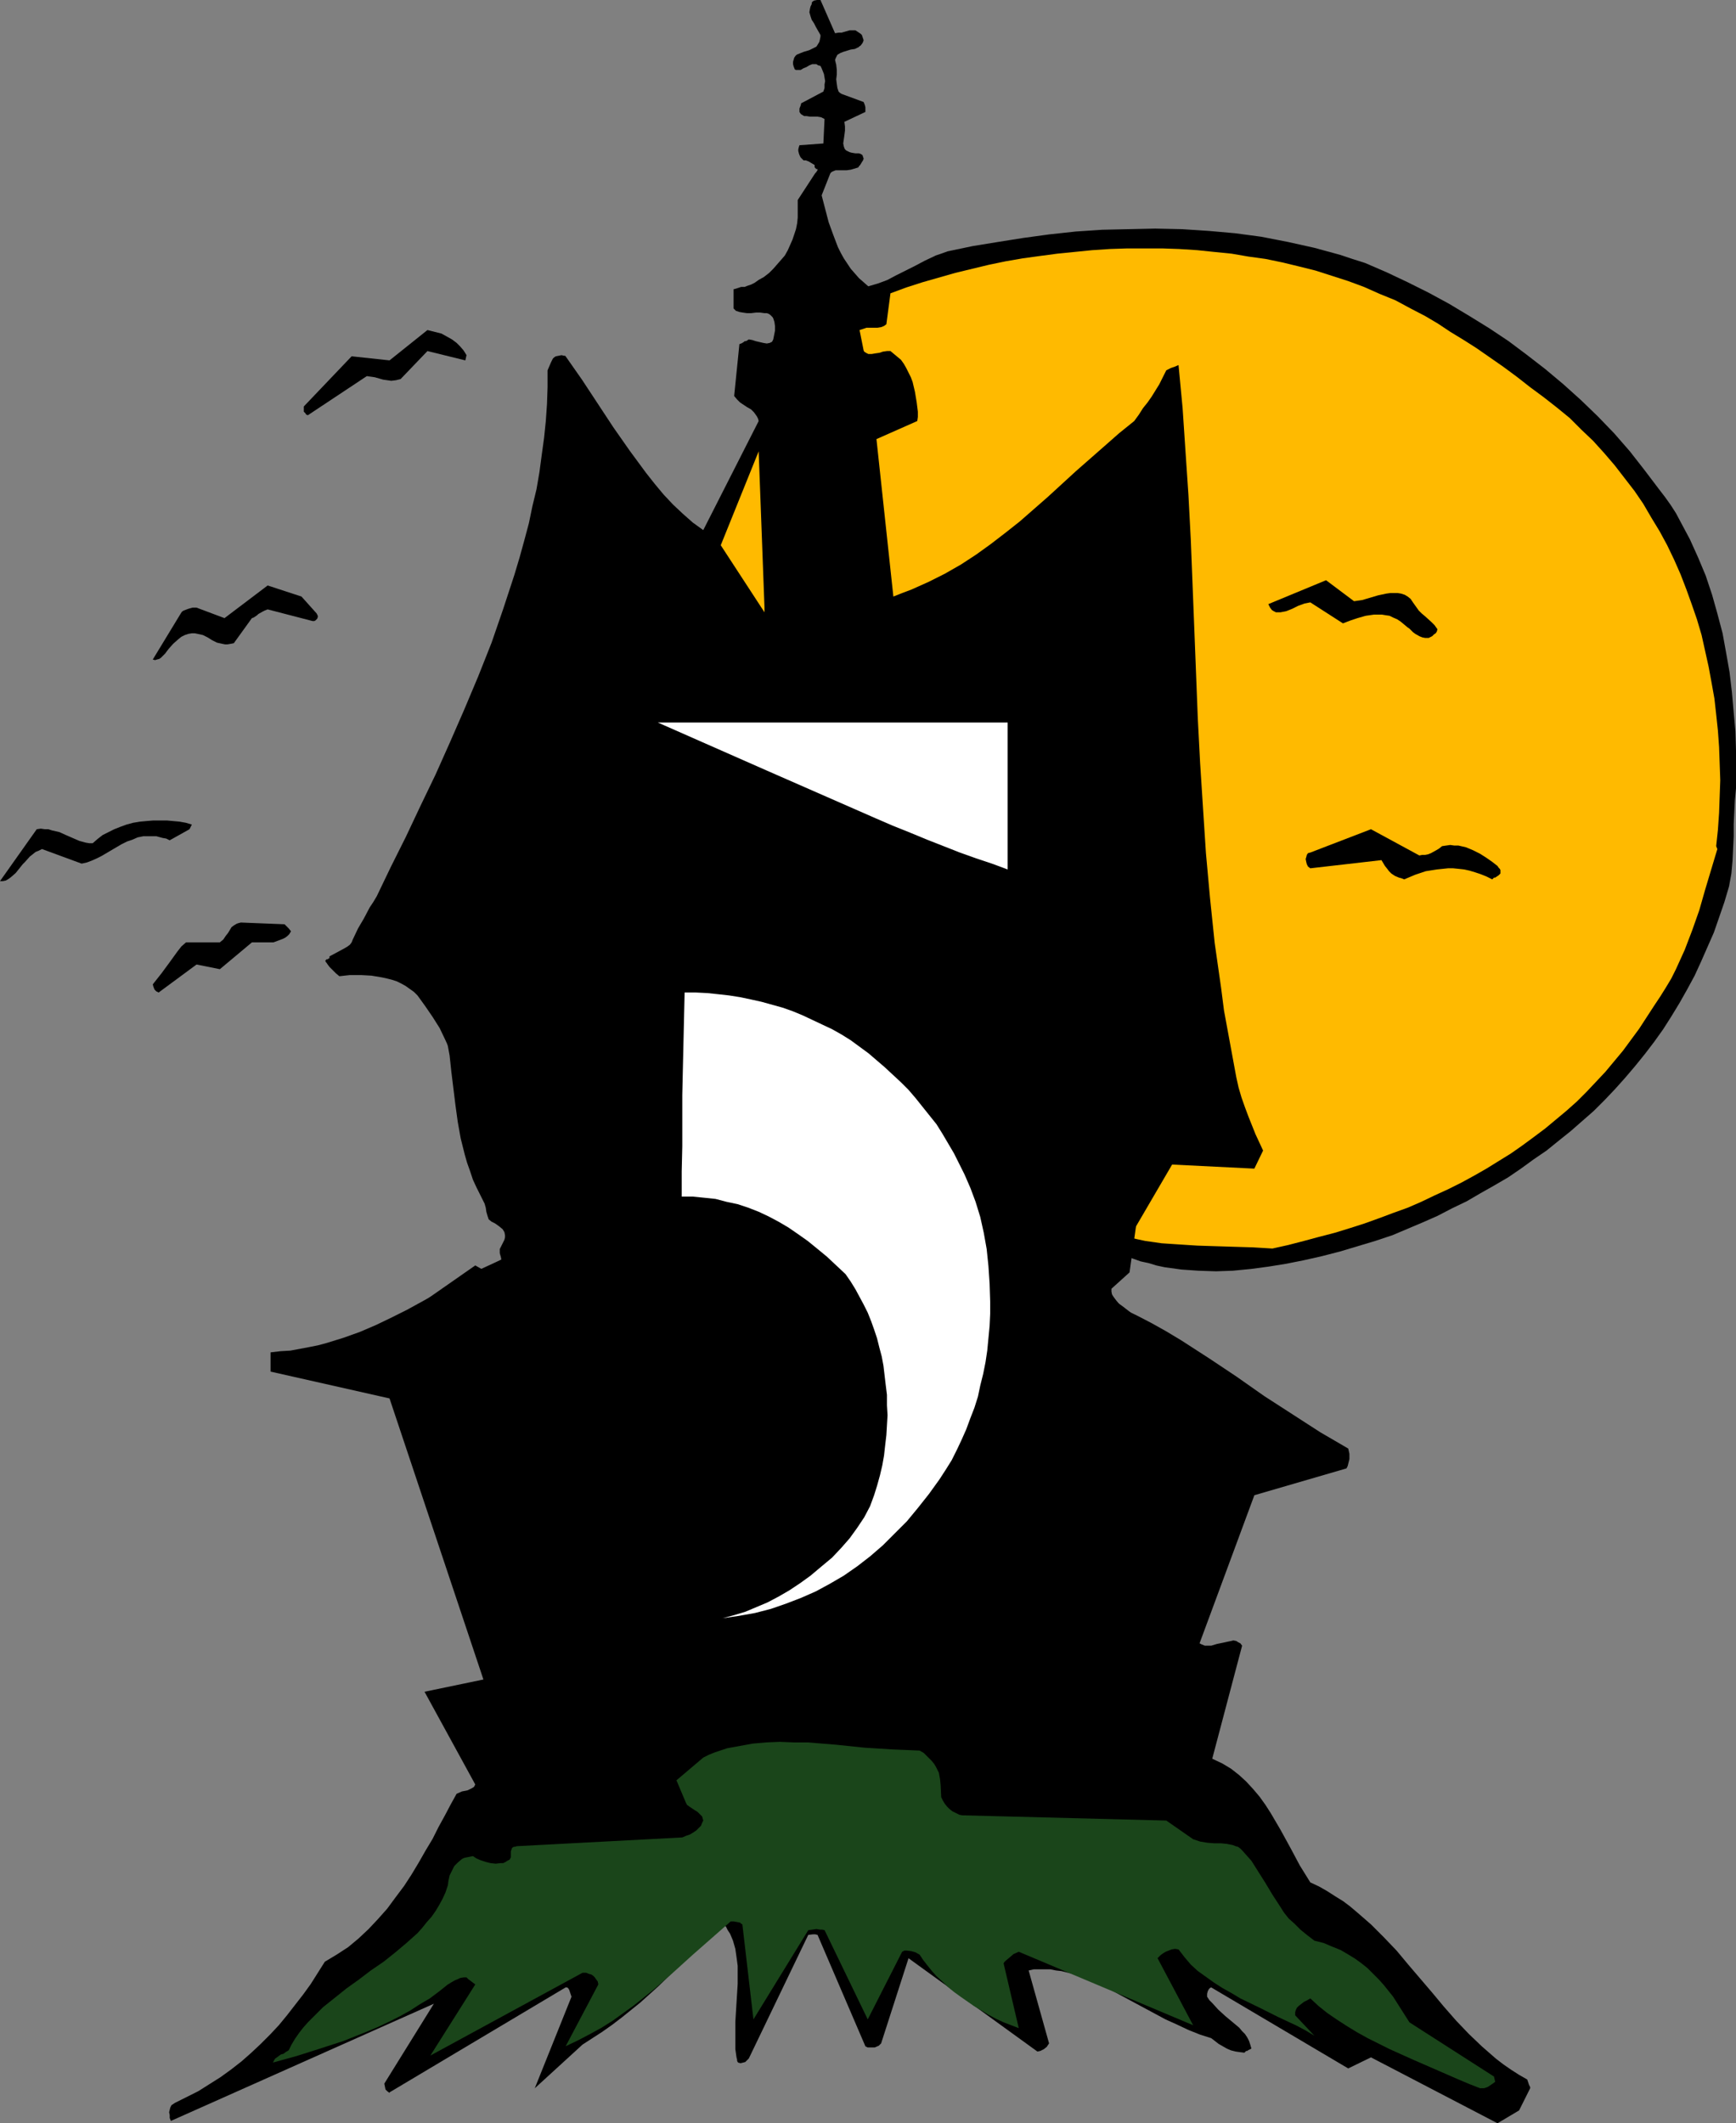
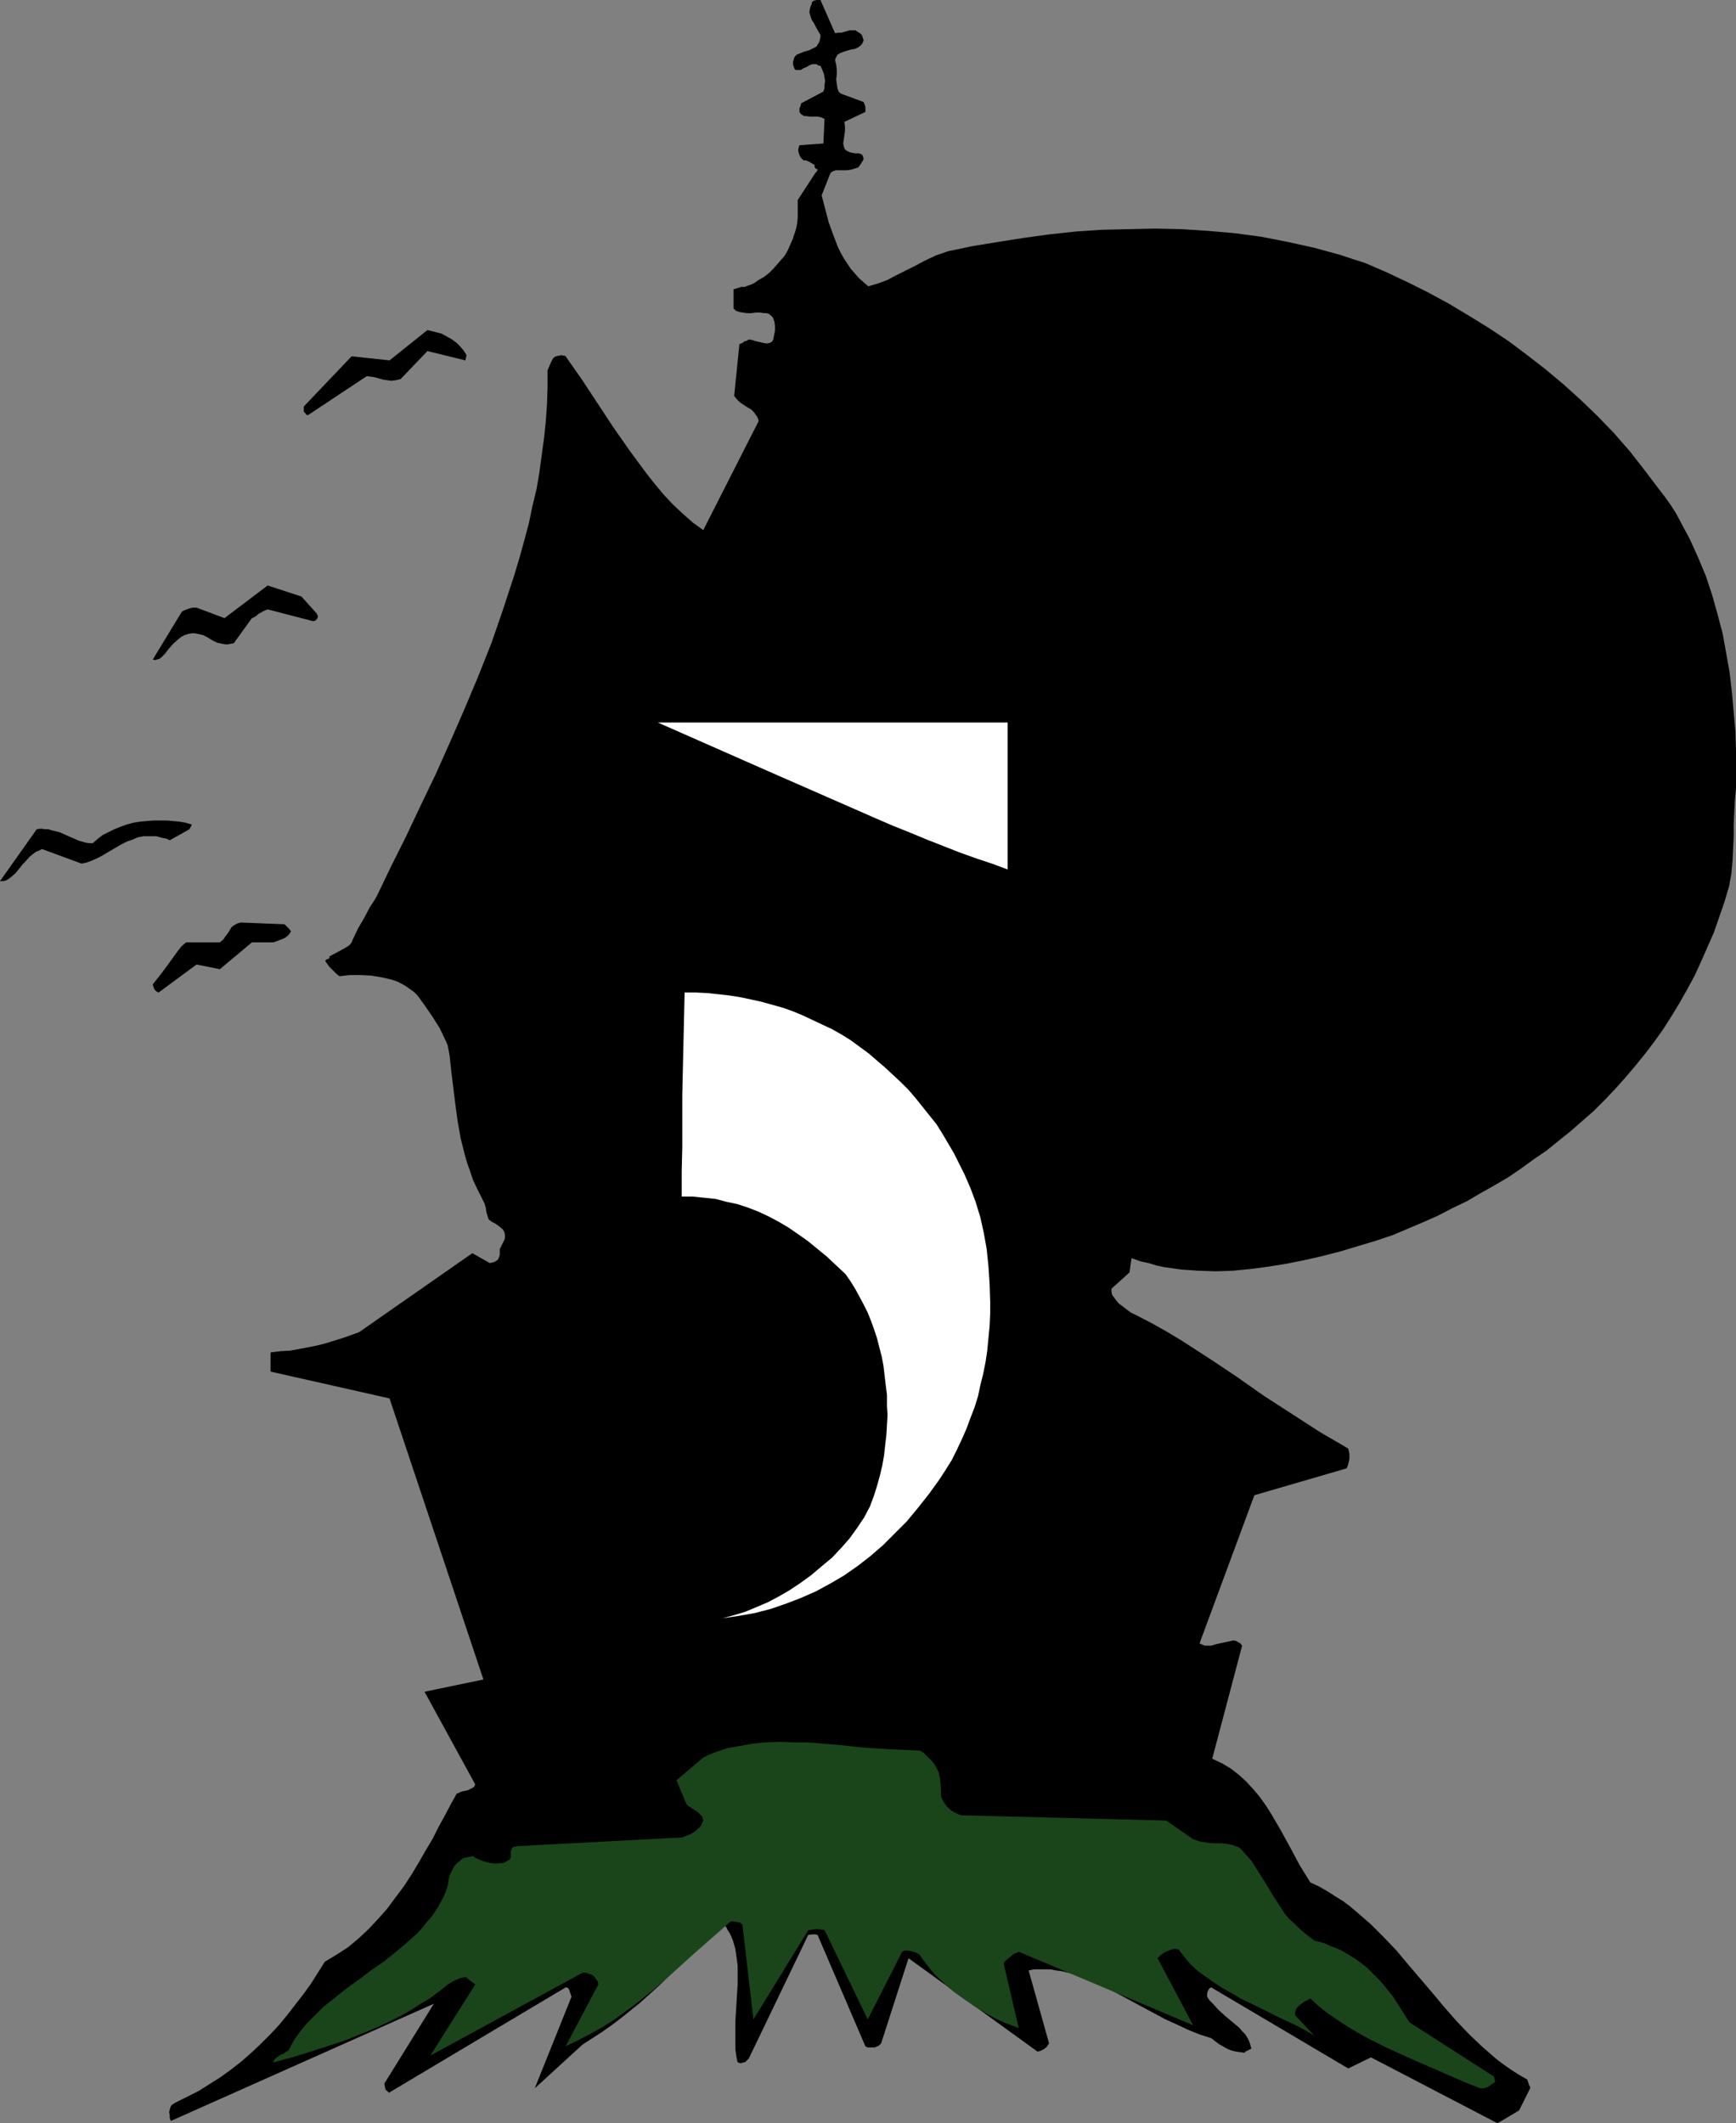
<svg xmlns="http://www.w3.org/2000/svg" xmlns:ns1="http://sodipodi.sourceforge.net/DTD/sodipodi-0.dtd" xmlns:ns2="http://www.inkscape.org/namespaces/inkscape" version="1.0" width="127.292mm" height="155.668mm" id="svg16" ns1:docname="Haunted House 5.wmf">
  <rect width="100%" height="100%" fill="#808080" stroke="none" />
  <ns1:namedview id="namedview16" pagecolor="#ffffff" bordercolor="#000000" borderopacity="0.25" ns2:showpageshadow="2" ns2:pageopacity="0.0" ns2:pagecheckerboard="0" ns2:deskcolor="#d1d1d1" ns2:document-units="mm" />
  <defs id="defs1">
    <pattern id="WMFhbasepattern" patternUnits="userSpaceOnUse" width="6" height="6" x="0" y="0" />
  </defs>
  <path style="fill:#000000;fill-opacity:1;fill-rule:evenodd;stroke:none" d="m 481.103,218.471 v -5.171 -5.333 l -0.162,-5.333 -0.485,-5.332 -0.485,-5.494 -0.646,-5.494 -0.97,-5.494 -0.97,-5.332 -1.454,-5.494 -1.454,-5.171 -1.778,-5.333 -2.101,-5.009 -2.262,-5.009 -1.293,-2.424 -1.293,-2.424 -1.293,-2.424 -1.454,-2.262 -1.616,-2.262 -1.616,-2.101 -4.04,-5.333 -4.04,-5.171 -4.363,-5.009 -4.525,-4.686 -4.687,-4.525 -4.848,-4.363 -5.01,-4.201 -5.01,-3.878 -5.171,-3.878 -5.333,-3.555 -5.495,-3.393 -5.656,-3.393 -5.656,-3.07 -5.818,-2.909 -5.818,-2.747 -5.979,-2.585 -3.555,-1.131 -3.394,-1.131 -3.555,-0.97 -3.555,-0.97 -7.272,-1.616 -7.434,-1.454 -7.272,-0.97 -7.272,-0.646 -7.434,-0.485 -7.434,-0.162 -7.434,0.162 -7.272,0.162 -7.272,0.485 -7.434,0.808 -7.111,0.97 -7.111,1.131 -6.949,1.131 -6.949,1.454 -1.778,0.646 -1.454,0.485 -3.071,1.454 -2.747,1.454 -2.586,1.293 -2.586,1.293 -2.424,1.293 -2.586,0.97 -2.747,0.808 -1.293,-1.131 -1.293,-1.131 -1.131,-1.293 -1.131,-1.293 -0.97,-1.454 -0.97,-1.454 -0.808,-1.454 -0.808,-1.616 -1.293,-3.393 -1.293,-3.555 -0.97,-3.717 -0.97,-3.717 2.424,-6.14 0.323,-0.323 0.323,-0.162 0.808,-0.323 h 0.808 2.262 l 1.131,-0.162 1.131,-0.323 0.97,-0.323 0.162,-0.323 0.323,-0.323 0.485,-0.808 0.323,-0.485 0.162,-0.485 -0.162,-0.485 -0.162,-0.485 -0.485,-0.323 -0.485,-0.162 h -0.97 l -0.97,-0.162 -0.646,-0.162 -0.646,-0.323 -0.323,-0.162 -0.323,-0.323 -0.162,-0.323 -0.162,-0.485 -0.162,-0.808 0.162,-1.131 0.162,-1.131 0.162,-1.293 v -1.131 l -0.162,-1.293 5.818,-2.747 v -0.485 -0.808 l -0.162,-0.646 -0.323,-0.808 -6.141,-2.262 -0.485,-0.323 -0.323,-0.323 -0.162,-0.485 -0.162,-0.485 -0.162,-1.131 -0.162,-1.293 0.162,-1.293 v -1.293 l -0.162,-1.454 -0.323,-1.293 0.162,-0.485 0.162,-0.323 0.323,-0.646 0.808,-0.485 0.808,-0.323 2.101,-0.646 1.131,-0.162 0.97,-0.485 h 0.162 V 12.927 l 0.485,-0.323 0.485,-0.646 0.162,-0.323 0.162,-0.485 -0.162,-0.485 -0.162,-0.485 -0.162,-0.485 -0.323,-0.323 -0.485,-0.323 -0.485,-0.323 -0.485,-0.323 h -0.646 -0.97 l -1.131,0.323 -1.131,0.323 h -0.808 L 231.421,9.211 227.38,0 h -0.97 l -0.808,0.162 -0.485,0.323 -0.162,0.323 V 1.131 l -0.323,0.646 -0.162,0.646 -0.162,0.97 0.323,1.131 0.323,0.97 0.646,0.97 0.485,0.97 0.646,1.131 0.646,1.131 v 0.485 l -0.162,0.808 -0.162,0.646 -0.485,0.808 -0.323,0.485 -0.646,0.323 -0.646,0.323 -0.646,0.323 -1.616,0.485 -1.616,0.646 -0.323,0.162 -0.323,0.323 -0.323,0.485 -0.323,1.131 v 0.646 l 0.162,0.646 0.323,0.808 0.323,0.162 h 0.485 0.808 l 0.808,-0.485 0.808,-0.323 0.808,-0.485 0.808,-0.323 h 0.485 0.646 l 0.485,0.323 0.646,0.162 0.323,0.646 0.323,0.808 0.323,0.808 0.162,0.97 0.162,0.97 -0.162,0.97 v 0.97 l -0.323,0.97 -5.495,2.909 -0.323,0.162 -0.323,0.162 -0.162,0.646 -0.323,0.808 v 0.97 l 0.323,0.485 0.162,0.162 0.808,0.485 h 0.646 l 0.97,0.162 h 2.101 l 0.97,0.162 0.97,0.485 -0.323,6.787 -6.626,0.485 -0.162,0.485 -0.162,0.646 V 41.852 l 0.162,0.646 0.162,0.485 0.323,0.646 0.323,0.323 0.485,0.485 h 0.646 l 0.808,0.323 0.808,0.485 0.808,0.485 v 0.323 0.323 l 0.323,0.323 0.162,0.162 h 0.323 v 0 0.162 0.162 l -0.162,0.162 -0.162,0.323 -0.323,0.323 -4.848,7.433 v 1.778 1.454 1.616 l -0.162,1.616 -0.323,1.616 -0.485,1.454 -0.485,1.454 -0.646,1.454 -0.646,1.454 -0.808,1.454 -0.97,1.131 -1.131,1.293 -1.131,1.293 -1.131,1.131 -1.454,1.131 -1.454,0.808 -1.131,0.808 -0.97,0.485 -0.97,0.323 -0.808,0.323 h -0.97 l -1.454,0.485 -0.646,0.162 v 5.333 l 0.323,0.323 0.323,0.323 0.97,0.323 0.97,0.162 1.131,0.162 h 1.131 l 1.293,-0.162 h 1.293 l 1.131,0.162 h 0.646 l 0.485,0.162 0.485,0.323 0.323,0.323 0.323,0.323 0.162,0.323 0.323,0.97 0.162,1.131 v 1.293 l -0.485,2.424 -0.162,0.323 -0.162,0.323 -0.323,0.162 -0.323,0.162 -0.808,0.162 -0.97,-0.162 -2.101,-0.485 -0.97,-0.323 -0.97,-0.162 -0.485,0.323 -0.323,0.162 h -0.162 -0.162 l -0.162,0.162 -0.485,0.323 -0.323,0.162 -0.485,0.162 -1.454,14.382 0.808,0.97 0.808,0.808 1.939,1.293 1.131,0.646 0.808,0.808 0.808,1.131 0.323,0.646 0.162,0.646 -15.353,30.218 -2.909,-2.101 -2.747,-2.424 -2.747,-2.585 -2.586,-2.747 -2.424,-2.909 -2.424,-3.07 -2.262,-3.07 -2.262,-3.07 -4.525,-6.464 -4.363,-6.625 -4.363,-6.625 -4.525,-6.464 -0.162,-0.162 h -0.323 l -0.646,-0.162 -0.808,0.162 -0.808,0.162 -0.485,0.323 -0.323,0.323 -0.485,0.97 -0.485,1.131 -0.485,1.131 v 4.686 l -0.162,4.686 -0.323,4.686 -0.485,4.686 -0.646,4.686 -0.646,4.848 -0.808,4.686 -1.131,4.686 -0.97,4.686 -1.293,4.848 -1.293,4.686 -1.454,4.848 -3.071,9.372 -3.232,9.372 -3.717,9.372 -3.879,9.211 -3.879,8.888 -4.04,9.049 -4.202,8.726 -4.04,8.564 -4.202,8.403 -3.879,8.08 -0.97,1.616 -0.97,1.454 -1.616,3.07 -1.616,2.747 -1.454,3.07 -0.323,0.808 -0.485,0.646 -0.646,0.485 -0.808,0.485 -2.101,1.131 -2.101,1.131 v 0.485 l -0.323,0.162 -0.162,0.162 h -0.323 l -0.162,0.162 -0.162,0.162 v 0.162 l 0.162,0.323 0.162,0.162 0.323,0.485 0.485,0.646 0.808,0.808 0.97,0.97 0.97,0.808 2.909,-0.323 h 3.071 l 2.909,0.162 2.909,0.485 1.454,0.323 1.293,0.323 1.454,0.485 1.293,0.646 1.131,0.646 1.131,0.808 1.131,0.808 0.97,0.97 2.101,2.909 2.101,3.07 1.939,3.07 1.616,3.393 1.616,3.555 1.778,3.393 2.909,7.11 2.909,7.272 2.909,7.11 1.616,3.393 1.616,3.393 1.616,3.232 1.939,3.07 0.646,1.939 0.646,1.616 0.646,1.454 0.808,1.293 1.293,2.585 0.646,1.293 0.485,1.454 v 1.293 l -0.323,1.131 -0.323,1.131 -0.323,0.485 -0.323,0.485 -4.363,1.616 -4.363,2.101 -4.202,1.939 -4.04,2.262 -4.202,2.262 -4.04,2.262 -8.242,4.525 -4.202,2.101 -4.363,2.101 -4.525,1.939 -4.525,1.616 -4.687,1.454 -2.424,0.646 -2.424,0.485 -2.586,0.485 -2.586,0.485 -2.747,0.162 -2.747,0.323 v 5.333 l 32.968,7.433 26.019,77.887 -16.322,3.393 14.06,25.693 -0.323,0.646 -0.485,0.323 -0.646,0.323 -0.646,0.323 -1.616,0.323 -1.454,0.646 -1.616,2.909 -1.616,3.07 -1.778,3.232 -1.616,3.232 -1.939,3.232 -1.939,3.393 -1.939,3.232 -2.101,3.232 -2.424,3.232 -2.262,3.07 -2.586,2.909 -2.586,2.747 -2.747,2.585 -2.909,2.424 -3.232,2.101 -1.616,0.97 -1.616,0.97 -1.939,3.07 -1.939,3.07 -2.101,2.909 -2.262,2.909 -2.262,2.909 -2.262,2.747 -2.424,2.585 -2.586,2.585 -2.586,2.424 -2.747,2.424 -2.909,2.262 -2.909,2.101 -3.071,1.939 -3.071,1.939 -3.232,1.616 -3.232,1.616 -0.485,0.323 -0.485,0.323 -0.323,0.646 -0.162,0.646 -0.162,0.646 0.162,0.808 v 0.808 l 0.323,0.808 72.885,-32.48 -13.737,22.138 0.162,0.808 0.162,0.808 0.485,0.485 0.646,0.485 v -0.162 l 48.805,-29.086 h 0.323 l 0.323,0.162 0.323,0.485 0.323,0.97 0.323,0.97 -10.181,25.37 13.252,-12.119 2.747,-1.778 2.747,-1.778 2.747,-1.939 2.747,-2.101 5.01,-4.04 4.848,-4.363 4.687,-4.525 4.525,-4.686 4.202,-4.525 4.04,-4.686 0.646,0.97 0.808,0.808 0.485,0.97 0.646,0.97 0.808,1.939 0.646,2.262 0.323,2.262 0.323,2.424 v 2.585 2.424 l -0.646,10.503 v 2.585 2.585 2.424 l 0.323,2.262 0.162,0.646 v 0.323 l 0.162,0.323 0.162,0.162 0.646,0.162 0.646,-0.162 0.646,-0.162 0.485,-0.485 0.485,-0.485 0.162,-0.323 16.322,-33.934 1.293,-0.162 h 0.646 l 0.646,0.162 13.252,30.864 0.646,0.323 h 0.646 0.646 0.646 l 1.131,-0.485 0.323,-0.323 0.323,-0.323 7.596,-23.592 35.715,25.855 0.808,-0.162 0.97,-0.485 0.808,-0.646 0.646,-0.97 -5.656,-20.199 1.454,-0.323 h 1.454 1.616 1.454 l 1.616,0.323 1.454,0.162 3.232,0.808 3.071,1.131 3.232,1.293 3.232,1.454 3.232,1.778 12.929,6.948 3.232,1.454 3.071,1.454 3.232,1.293 3.071,0.97 2.101,1.616 1.131,0.646 1.131,0.646 1.131,0.485 1.293,0.323 1.131,0.162 1.293,0.162 0.323,-0.323 0.162,-0.162 h 0.323 v 0 l 0.162,-0.162 0.323,-0.162 0.646,-0.323 -0.323,-1.131 -0.323,-0.97 -0.485,-0.97 -0.646,-0.97 -0.808,-0.808 -0.808,-0.97 -1.939,-1.616 -1.939,-1.616 -1.939,-1.778 -1.616,-1.778 -0.808,-0.808 -0.646,-0.97 v -0.808 l 0.162,-0.646 0.323,-0.646 0.323,-0.323 0.323,-0.162 37.978,22.461 6.303,-3.07 35.069,18.26 5.979,-3.555 3.071,-6.14 v -0.162 -0.162 l -0.323,-0.646 -0.485,-1.454 -2.263,-1.293 -2.262,-1.454 -2.101,-1.454 -2.101,-1.616 -3.879,-3.393 -3.555,-3.393 -3.555,-3.717 -3.394,-3.878 -3.232,-3.878 -6.626,-7.756 -3.232,-3.878 -3.555,-3.717 -3.555,-3.555 -3.717,-3.232 -2.101,-1.778 -1.939,-1.454 -2.101,-1.293 -2.262,-1.454 -2.262,-1.293 -2.424,-1.131 -2.909,-4.686 -2.586,-4.848 -2.747,-5.009 -2.747,-4.686 -1.454,-2.262 -1.616,-2.262 -1.778,-2.101 -1.939,-2.101 -1.939,-1.778 -2.262,-1.778 -2.424,-1.454 -2.747,-1.293 v -0.162 l 8.242,-31.187 -0.485,-0.646 -0.646,-0.323 -0.485,-0.323 -0.808,-0.162 -0.646,0.162 -0.808,0.162 -1.454,0.323 -0.808,0.162 -0.808,0.162 -1.616,0.485 h -1.778 l -0.808,-0.323 -0.646,-0.323 15.191,-41.044 25.534,-7.433 0.323,-0.646 0.162,-0.646 0.323,-1.293 v -1.454 l -0.323,-1.454 -3.879,-2.262 -3.879,-2.262 -7.757,-5.009 -7.757,-5.009 -7.596,-5.333 -7.757,-5.171 -7.757,-5.009 -4.04,-2.424 -4.04,-2.262 -4.04,-2.101 -4.04,-1.939 -0.97,-1.293 -0.808,-0.97 -1.293,-1.778 -1.454,-1.939 -0.323,-0.485 -0.485,-0.485 -0.808,-1.131 4.687,-7.433 2.101,0.808 2.101,0.808 2.262,0.808 2.262,0.485 2.101,0.646 2.262,0.485 4.687,0.646 4.687,0.323 4.848,0.162 4.687,-0.162 5.01,-0.485 4.848,-0.646 5.01,-0.808 4.848,-0.97 5.01,-1.131 5.01,-1.293 4.848,-1.454 4.848,-1.454 4.848,-1.616 4.202,-1.778 4.202,-1.778 4.04,-1.778 4.04,-2.101 4.04,-1.939 3.879,-2.262 3.717,-2.101 3.879,-2.262 3.555,-2.424 3.555,-2.585 3.555,-2.424 3.394,-2.747 3.232,-2.585 6.464,-5.656 3.071,-3.07 2.909,-3.07 2.747,-3.07 2.747,-3.232 2.747,-3.393 2.586,-3.393 2.424,-3.393 2.262,-3.555 2.262,-3.717 2.101,-3.717 2.101,-3.878 1.778,-3.878 1.778,-4.04 1.778,-4.04 1.454,-4.201 1.454,-4.201 1.293,-4.363 0.646,-3.555 0.323,-3.555 0.162,-3.393 0.162,-3.393 v -3.393 l 0.162,-3.393 0.162,-3.232 z" id="path1" />
-   <path style="fill:#ffba00;fill-opacity:1;fill-rule:evenodd;stroke:none" d="m 475.608,234.469 0.485,-4.525 0.323,-4.686 0.162,-4.525 0.162,-4.525 -0.162,-4.686 -0.162,-4.525 -0.323,-4.525 -0.485,-4.525 -0.485,-4.363 -0.808,-4.525 -0.808,-4.363 -0.97,-4.363 -0.97,-4.363 -1.293,-4.363 -1.454,-4.201 -1.454,-4.04 -1.616,-4.201 -1.778,-4.04 -1.939,-4.04 -2.101,-3.878 -2.262,-3.717 -2.262,-3.878 -2.424,-3.555 -2.747,-3.555 -2.747,-3.555 -2.909,-3.393 -3.071,-3.393 -3.232,-3.07 -3.232,-3.232 -3.555,-2.909 -3.717,-2.909 -3.717,-2.747 -3.717,-2.909 -3.717,-2.747 -3.717,-2.585 -3.717,-2.585 -3.555,-2.262 -3.717,-2.262 -3.394,-2.262 -3.555,-2.101 -4.04,-2.101 -4.202,-2.262 -4.363,-1.778 -4.363,-1.939 -4.363,-1.616 -4.525,-1.454 -4.525,-1.454 -4.525,-1.131 -4.687,-1.131 -4.687,-0.97 -4.687,-0.646 -4.687,-0.808 -4.848,-0.485 -4.687,-0.485 -5.01,-0.323 -4.687,-0.162 h -4.848 -4.848 l -4.848,0.162 -4.848,0.323 -4.848,0.485 -4.848,0.485 -4.848,0.646 -4.687,0.646 -4.687,0.808 -4.687,0.97 -4.687,1.131 -4.687,1.131 -4.525,1.293 -4.525,1.293 -4.525,1.454 -4.363,1.616 -1.131,8.564 -0.646,0.485 -0.808,0.323 -0.97,0.162 h -0.97 -2.101 l -0.97,0.323 -0.97,0.323 v 0 l 1.131,5.656 0.162,0.323 0.485,0.323 0.646,0.323 h 0.97 l 0.97,-0.162 1.131,-0.162 0.97,-0.323 1.131,-0.162 h 0.97 l 0.97,0.808 0.97,0.808 0.97,0.808 0.808,1.131 0.646,1.131 0.646,1.293 0.646,1.293 0.485,1.293 0.646,2.747 0.485,2.909 0.323,2.585 v 1.454 l -0.162,1.131 -11.312,5.009 4.687,43.63 2.424,-0.97 2.586,-0.97 4.687,-2.101 4.525,-2.262 4.525,-2.585 4.202,-2.747 4.04,-2.909 4.202,-3.232 3.879,-3.07 3.879,-3.393 3.879,-3.393 7.757,-7.11 7.919,-6.948 4.04,-3.555 4.202,-3.393 1.293,-1.778 1.131,-1.778 1.293,-1.616 1.131,-1.616 2.101,-3.393 0.97,-1.939 0.97,-1.939 1.293,-0.646 0.97,-0.323 1.131,-0.485 1.131,11.958 0.808,12.119 0.808,11.958 0.646,12.281 0.97,24.562 0.485,12.443 0.485,12.443 0.646,12.443 0.808,12.604 0.808,12.443 1.131,12.443 1.293,12.443 1.778,12.443 0.808,6.302 1.131,6.14 1.131,6.14 1.131,6.14 0.646,2.909 0.808,2.747 0.97,2.747 0.97,2.585 0.97,2.424 0.97,2.424 2.101,4.525 -2.424,5.009 -22.787,-1.131 -11.797,20.199 2.101,0.485 2.262,0.485 2.262,0.323 2.262,0.323 4.848,0.323 5.01,0.323 5.01,0.162 5.171,0.162 5.333,0.162 5.333,0.323 4.363,-0.97 4.363,-1.131 4.202,-1.131 4.363,-1.131 4.202,-1.293 4.04,-1.293 4.04,-1.454 3.879,-1.454 4.04,-1.454 3.717,-1.616 3.717,-1.778 3.879,-1.778 3.555,-1.778 3.555,-1.939 3.394,-1.939 3.394,-2.101 3.394,-2.101 3.232,-2.262 3.071,-2.262 3.232,-2.424 2.909,-2.424 2.909,-2.424 2.909,-2.585 2.747,-2.747 2.586,-2.747 2.586,-2.747 2.424,-2.909 2.424,-2.909 2.262,-3.07 2.262,-3.07 2.101,-3.232 2.101,-3.232 1.616,-2.424 1.616,-2.585 1.454,-2.424 1.293,-2.585 2.424,-5.333 2.101,-5.494 1.939,-5.494 1.616,-5.656 3.394,-11.311 z" id="path2" />
  <path style="fill:#000000;fill-opacity:1;fill-rule:evenodd;stroke:none" d="m 415.005,239.963 -1.454,-1.131 -1.616,-1.131 -1.778,-1.131 -1.939,-0.97 -1.939,-0.808 -2.101,-0.485 h -1.131 l -1.131,-0.162 -1.131,0.162 -1.131,0.162 -0.808,0.646 -0.808,0.485 -1.454,0.808 -0.808,0.323 -0.808,0.162 h -0.808 l -0.808,0.162 -13.413,-7.272 -16.807,6.464 -0.646,0.162 -0.323,0.485 -0.162,0.646 -0.162,0.485 0.162,0.808 0.162,0.646 0.323,0.646 0.646,0.485 19.716,-2.262 0.485,0.808 0.485,0.808 0.646,0.808 0.485,0.646 0.646,0.646 0.97,0.646 1.131,0.485 0.646,0.162 0.808,0.323 3.071,-1.293 2.909,-0.97 3.071,-0.485 3.071,-0.323 h 1.454 l 1.616,0.162 1.454,0.162 1.454,0.323 1.616,0.485 1.454,0.485 1.616,0.646 1.616,0.808 0.323,-0.323 0.162,-0.162 h 0.323 l 0.97,-0.646 0.485,-0.485 v -0.646 -0.323 l -0.162,-0.323 -0.323,-0.323 z" id="path3" />
  <path style="fill:#1a451a;fill-opacity:1;fill-rule:evenodd;stroke:none" d="m 414.036,575.426 -23.433,-15.028 -2.262,-3.555 -2.262,-3.555 -1.293,-1.616 -1.293,-1.616 -1.454,-1.616 -1.454,-1.454 -1.616,-1.616 -1.616,-1.293 -1.778,-1.293 -2.101,-1.293 -1.939,-1.131 -2.424,-0.97 -2.262,-0.97 -2.586,-0.646 -2.101,-1.616 -1.778,-1.454 -1.616,-1.616 -1.616,-1.454 -1.293,-1.616 -1.131,-1.778 -2.101,-3.232 -1.939,-3.232 -1.939,-3.07 -1.939,-3.07 -1.293,-1.454 -1.293,-1.454 -0.485,-0.485 -0.646,-0.485 -0.646,-0.162 -0.808,-0.323 -1.616,-0.323 -1.616,-0.162 h -0.97 -0.97 l -1.939,-0.162 -1.939,-0.323 -1.939,-0.646 -7.434,-5.171 -56.562,-1.454 -0.808,-0.162 -0.97,-0.485 -0.97,-0.485 -0.808,-0.646 -0.646,-0.646 -0.646,-0.808 -0.485,-0.808 -0.485,-0.97 -0.162,-3.393 -0.162,-1.616 -0.323,-1.778 -0.808,-1.616 -0.485,-0.808 -0.646,-0.808 -0.646,-0.646 -0.808,-0.808 -0.808,-0.808 -1.131,-0.646 -3.717,-0.162 -3.879,-0.162 -7.757,-0.485 -7.757,-0.808 -7.919,-0.646 h -3.879 l -3.879,-0.162 -3.717,0.162 -3.717,0.323 -3.555,0.646 -3.555,0.646 -3.394,1.131 -1.616,0.646 -1.616,0.808 -7.434,6.302 2.586,6.14 0.323,0.646 0.646,0.485 1.454,0.97 0.808,0.485 0.646,0.646 0.646,0.646 0.323,1.131 -0.323,0.646 -0.323,0.808 -0.646,0.646 -0.646,0.646 -0.97,0.646 -0.808,0.485 -0.97,0.323 -1.131,0.485 -45.896,2.424 -0.485,0.162 h -0.323 l -0.485,0.323 -0.162,0.485 -0.162,0.485 v 1.131 0.485 l -0.323,0.646 -0.646,0.323 -0.485,0.323 -0.646,0.323 h -0.646 l -1.454,0.162 -1.454,-0.162 -1.293,-0.323 -1.454,-0.485 -1.131,-0.485 -0.97,-0.646 -0.808,0.162 -0.808,0.162 -0.808,0.162 -0.646,0.323 -1.131,0.97 -0.97,0.97 -0.646,1.293 -0.646,1.293 -0.323,1.454 -0.162,1.293 -0.646,1.939 -0.808,1.778 -0.97,1.778 -0.97,1.616 -1.131,1.616 -1.293,1.454 -1.293,1.616 -1.293,1.454 -3.071,2.747 -3.071,2.585 -3.232,2.585 -3.555,2.424 -3.394,2.585 -3.394,2.424 -3.232,2.585 -3.232,2.585 -2.747,2.747 -1.454,1.454 -1.293,1.454 -1.131,1.454 -1.131,1.616 -0.97,1.616 -0.808,1.616 -0.808,0.485 -0.646,0.485 -0.646,0.162 -0.485,0.323 -0.646,0.485 -0.485,0.323 -0.323,0.485 -0.323,0.646 6.464,-1.778 6.626,-2.101 6.464,-2.101 6.464,-2.585 3.071,-1.293 3.071,-1.454 2.909,-1.454 2.909,-1.616 2.747,-1.778 2.747,-1.616 2.586,-1.939 2.424,-1.939 0.323,-0.162 0.485,-0.323 1.131,-0.646 0.808,-0.323 0.646,-0.323 0.97,-0.162 h 0.808 l 0.485,0.485 0.646,0.485 1.293,0.97 -12.444,19.714 42.179,-22.946 h 0.97 l 0.808,0.323 0.646,0.162 0.485,0.323 0.485,0.485 0.323,0.485 0.485,0.646 0.162,0.808 -9.05,17.129 3.394,-1.616 3.394,-1.778 3.232,-1.778 3.071,-1.939 2.909,-2.101 2.909,-2.101 5.656,-4.525 5.333,-4.686 5.171,-4.686 5.333,-4.686 5.333,-4.686 h 0.808 l 0.97,0.162 0.808,0.162 0.323,0.323 0.323,0.162 3.071,26.339 15.191,-24.723 1.131,-0.162 1.131,-0.162 0.97,0.162 h 0.646 l 0.646,0.162 11.959,24.723 9.535,-18.745 0.646,-0.323 h 0.646 l 1.293,0.162 1.131,0.323 1.131,0.646 0.97,1.454 1.131,1.454 1.293,1.616 1.293,1.454 1.616,1.454 1.454,1.454 1.778,1.454 1.778,1.293 3.717,2.585 4.04,2.424 2.101,1.131 2.101,0.97 2.101,0.808 2.101,0.808 -4.202,-17.937 0.162,-0.323 0.485,-0.485 0.97,-0.808 1.131,-0.97 1.454,-0.646 48.32,20.36 -9.858,-18.583 0.323,-0.323 0.485,-0.485 0.646,-0.485 0.808,-0.485 0.808,-0.323 0.808,-0.323 0.97,-0.162 0.97,0.162 1.616,2.101 1.778,2.101 1.939,1.778 2.262,1.616 2.262,1.616 2.262,1.454 2.586,1.454 2.424,1.454 5.333,2.585 5.171,2.585 5.171,2.424 2.424,1.293 2.424,1.454 -5.333,-5.656 v -0.808 l 0.162,-0.646 0.323,-0.646 0.485,-0.485 1.454,-1.131 0.97,-0.485 0.808,-0.485 2.262,2.101 2.424,1.939 2.586,1.778 2.747,1.778 2.909,1.778 2.909,1.616 6.141,3.07 6.464,2.909 6.303,2.747 6.303,2.747 3.071,1.293 2.909,1.131 h 1.131 l 0.97,-0.323 0.97,-0.646 0.485,-0.323 0.646,-0.485 z" id="path4" />
  <path style="fill:#000000;fill-opacity:1;fill-rule:evenodd;stroke:none" d="m 398.36,174.357 -0.808,-1.131 -0.808,-0.808 -1.778,-1.616 -0.97,-0.808 -0.808,-0.808 -0.808,-1.131 -0.808,-1.131 -0.646,-0.97 -0.808,-0.646 -0.808,-0.485 -0.97,-0.323 -0.97,-0.162 h -0.97 -1.131 l -1.131,0.162 -2.262,0.485 -4.363,1.293 -2.262,0.323 -7.757,-5.817 -15.999,6.625 0.485,0.97 0.485,0.646 0.485,0.323 0.646,0.323 h 0.646 0.646 l 0.808,-0.162 0.808,-0.162 1.616,-0.646 1.616,-0.808 1.778,-0.646 0.808,-0.162 0.808,-0.162 9.05,5.817 2.101,-0.808 1.939,-0.646 2.262,-0.646 2.262,-0.323 h 1.131 1.131 l 0.97,0.162 1.131,0.162 0.97,0.485 1.131,0.485 0.97,0.646 0.97,0.808 0.97,0.808 0.485,0.323 0.323,0.323 0.646,0.646 0.646,0.485 1.131,0.646 0.808,0.323 0.808,0.162 h 0.323 0.646 l 0.97,-0.485 0.485,-0.485 0.485,-0.323 0.323,-0.485 z" id="path5" />
-   <path style="fill:#000000;fill-opacity:1;fill-rule:evenodd;stroke:none" d="m 363.13,402.2 -52.037,-40.236 -1.131,-0.808 -0.97,-1.131 -0.485,-0.646 -0.323,-0.646 -0.162,-0.808 v -0.808 l 5.01,-4.525 5.171,-36.843 0.323,-0.808 0.485,-0.485 0.646,-0.485 0.646,-0.323 0.808,-0.323 0.646,-0.162 0.808,-0.485 0.646,-0.323 13.898,3.393 0.323,-0.323 0.323,-0.162 h 0.162 v -0.162 l 0.162,-0.162 0.323,-0.162 0.646,-0.485 -0.162,-1.616 -0.162,-1.616 -0.485,-3.393 -0.808,-3.232 -0.97,-3.393 -0.97,-3.393 -0.97,-3.555 -0.646,-3.555 -0.323,-1.778 -0.162,-1.939 -1.616,-19.553 -3.232,-39.428 -1.454,-19.714 -1.454,-19.553 -1.131,-19.714 -0.808,-19.553 -0.323,-9.857 -0.162,-9.695 -2.101,4.686 -2.262,4.525 -2.424,4.525 -2.424,4.363 -5.171,8.726 -5.333,8.564 -10.989,16.805 -5.656,8.403 -5.333,8.403 -5.333,8.564 -2.586,4.363 -2.424,4.363 -2.424,4.525 -2.262,4.525 -2.262,4.686 -1.939,4.686 -2.101,4.848 -1.778,4.848 -1.616,5.009 -1.454,5.171 -1.454,5.171 -1.131,5.332 -0.97,5.494 -0.808,5.656 -0.323,0.646 -0.162,0.646 -0.162,0.485 -0.162,0.323 v 0.162 l -0.162,0.162 v 0.162 l -0.162,0.162 -0.485,0.162 -0.646,0.323 -0.808,0.485 -1.131,0.323 h -0.646 -0.646 l -1.131,-0.323 -1.131,-0.646 -0.97,-0.646 -0.808,-0.808 -0.97,-0.646 -1.131,-0.808 -1.454,-0.323 h -1.939 -1.939 l -1.939,-0.323 -1.939,-0.323 -1.778,-0.485 -1.939,-0.485 -1.939,-0.646 -1.778,-0.808 -1.131,0.323 -0.97,0.162 -1.131,-0.162 -0.646,-0.162 -0.808,-0.162 -1.454,-3.07 -1.454,-3.07 -2.909,-6.625 -2.747,-6.787 -2.909,-6.787 -2.747,-6.948 -3.071,-6.787 -3.071,-6.625 -1.616,-3.07 -1.616,-3.232 -0.808,-2.909 -0.97,-2.747 -1.131,-2.585 -1.131,-2.585 -2.424,-5.171 -1.131,-2.585 -0.97,-2.747 -2.262,-4.686 -2.101,-4.686 -1.939,-5.009 -1.939,-4.848 -3.394,-9.857 -3.232,-10.019 -3.071,-9.857 -1.454,-4.848 -1.454,-4.848 -2.909,-9.372 -1.616,-4.686 -1.454,-4.525 -0.162,-0.646 -0.162,-0.646 -0.162,-1.131 -0.162,-0.808 -0.323,-0.646 -0.97,1.778 -0.646,1.778 -0.646,1.939 -0.485,1.939 -0.97,4.04 -0.646,4.201 -0.808,4.04 -0.485,2.101 -0.485,1.939 -0.646,2.101 -0.97,1.778 -0.97,1.939 -1.131,1.778 -1.293,5.171 -1.293,5.171 -1.454,5.009 -1.616,5.171 -1.616,5.009 -1.778,5.009 -3.717,9.857 -7.919,19.553 -3.717,9.857 -3.555,10.019 -2.586,4.525 -2.747,4.363 -2.586,4.525 -2.586,4.363 -2.262,4.363 -2.101,4.363 -0.97,2.101 -0.808,2.101 -0.646,2.262 -0.485,2.101 10.181,0.646 1.616,1.778 1.454,1.778 1.454,1.939 1.131,1.778 0.97,1.939 0.97,2.101 0.808,1.939 0.646,2.101 0.646,2.101 0.646,2.101 0.808,4.363 0.808,4.363 0.485,4.525 1.131,9.211 0.646,4.686 0.808,4.525 1.131,4.525 0.646,2.262 0.808,2.262 0.808,2.424 0.97,2.101 1.131,2.262 1.131,2.262 0.323,1.131 0.162,1.131 0.323,1.131 0.323,0.97 0.808,0.646 0.97,0.485 1.131,0.808 0.97,0.808 0.485,0.808 0.162,0.808 v 0.646 l -0.162,0.646 -0.646,1.293 -0.323,0.646 -0.323,0.646 v 1.131 l 0.323,1.131 0.162,0.97 0.323,1.293 v 0.485 l -0.162,0.485 -0.162,0.485 -0.323,0.485 -0.323,0.162 -0.485,0.323 -0.646,0.162 -0.646,0.162 -4.848,-2.747 -38.462,26.824 81.934,28.925 23.918,50.901 65.935,-1.293 1.616,-2.585 1.293,-2.747 1.131,-2.909 0.97,-2.909 1.939,-6.302 0.808,-3.232 0.808,-3.07 0.97,-3.07 1.131,-3.07 1.131,-2.909 1.454,-2.747 1.616,-2.585 0.97,-1.293 0.97,-1.131 1.131,-0.97 1.131,-1.131 1.293,-0.808 1.293,-0.97 77.248,-8.564 z" id="path6" />
+   <path style="fill:#000000;fill-opacity:1;fill-rule:evenodd;stroke:none" d="m 363.13,402.2 -52.037,-40.236 -1.131,-0.808 -0.97,-1.131 -0.485,-0.646 -0.323,-0.646 -0.162,-0.808 v -0.808 l 5.01,-4.525 5.171,-36.843 0.323,-0.808 0.485,-0.485 0.646,-0.485 0.646,-0.323 0.808,-0.323 0.646,-0.162 0.808,-0.485 0.646,-0.323 13.898,3.393 0.323,-0.323 0.323,-0.162 h 0.162 v -0.162 l 0.162,-0.162 0.323,-0.162 0.646,-0.485 -0.162,-1.616 -0.162,-1.616 -0.485,-3.393 -0.808,-3.232 -0.97,-3.393 -0.97,-3.393 -0.97,-3.555 -0.646,-3.555 -0.323,-1.778 -0.162,-1.939 -1.616,-19.553 -3.232,-39.428 -1.454,-19.714 -1.454,-19.553 -1.131,-19.714 -0.808,-19.553 -0.323,-9.857 -0.162,-9.695 -2.101,4.686 -2.262,4.525 -2.424,4.525 -2.424,4.363 -5.171,8.726 -5.333,8.564 -10.989,16.805 -5.656,8.403 -5.333,8.403 -5.333,8.564 -2.586,4.363 -2.424,4.363 -2.424,4.525 -2.262,4.525 -2.262,4.686 -1.939,4.686 -2.101,4.848 -1.778,4.848 -1.616,5.009 -1.454,5.171 -1.454,5.171 -1.131,5.332 -0.97,5.494 -0.808,5.656 -0.323,0.646 -0.162,0.646 -0.162,0.485 -0.162,0.323 v 0.162 l -0.162,0.162 v 0.162 l -0.162,0.162 -0.485,0.162 -0.646,0.323 -0.808,0.485 -1.131,0.323 h -0.646 -0.646 l -1.131,-0.323 -1.131,-0.646 -0.97,-0.646 -0.808,-0.808 -0.97,-0.646 -1.131,-0.808 -1.454,-0.323 h -1.939 -1.939 l -1.939,-0.323 -1.939,-0.323 -1.778,-0.485 -1.939,-0.485 -1.939,-0.646 -1.778,-0.808 -1.131,0.323 -0.97,0.162 -1.131,-0.162 -0.646,-0.162 -0.808,-0.162 -1.454,-3.07 -1.454,-3.07 -2.909,-6.625 -2.747,-6.787 -2.909,-6.787 -2.747,-6.948 -3.071,-6.787 -3.071,-6.625 -1.616,-3.07 -1.616,-3.232 -0.808,-2.909 -0.97,-2.747 -1.131,-2.585 -1.131,-2.585 -2.424,-5.171 -1.131,-2.585 -0.97,-2.747 -2.262,-4.686 -2.101,-4.686 -1.939,-5.009 -1.939,-4.848 -3.394,-9.857 -3.232,-10.019 -3.071,-9.857 -1.454,-4.848 -1.454,-4.848 -2.909,-9.372 -1.616,-4.686 -1.454,-4.525 -0.162,-0.646 -0.162,-0.646 -0.162,-1.131 -0.162,-0.808 -0.323,-0.646 -0.97,1.778 -0.646,1.778 -0.646,1.939 -0.485,1.939 -0.97,4.04 -0.646,4.201 -0.808,4.04 -0.485,2.101 -0.485,1.939 -0.646,2.101 -0.97,1.778 -0.97,1.939 -1.131,1.778 -1.293,5.171 -1.293,5.171 -1.454,5.009 -1.616,5.171 -1.616,5.009 -1.778,5.009 -3.717,9.857 -7.919,19.553 -3.717,9.857 -3.555,10.019 -2.586,4.525 -2.747,4.363 -2.586,4.525 -2.586,4.363 -2.262,4.363 -2.101,4.363 -0.97,2.101 -0.808,2.101 -0.646,2.262 -0.485,2.101 10.181,0.646 1.616,1.778 1.454,1.778 1.454,1.939 1.131,1.778 0.97,1.939 0.97,2.101 0.808,1.939 0.646,2.101 0.646,2.101 0.646,2.101 0.808,4.363 0.808,4.363 0.485,4.525 1.131,9.211 0.646,4.686 0.808,4.525 1.131,4.525 0.646,2.262 0.808,2.262 0.808,2.424 0.97,2.101 1.131,2.262 1.131,2.262 0.323,1.131 0.162,1.131 0.323,1.131 0.323,0.97 0.808,0.646 0.97,0.485 1.131,0.808 0.97,0.808 0.485,0.808 0.162,0.808 v 0.646 l -0.162,0.646 -0.646,1.293 -0.323,0.646 -0.323,0.646 v 1.131 v 0.485 l -0.162,0.485 -0.162,0.485 -0.323,0.485 -0.323,0.162 -0.485,0.323 -0.646,0.162 -0.646,0.162 -4.848,-2.747 -38.462,26.824 81.934,28.925 23.918,50.901 65.935,-1.293 1.616,-2.585 1.293,-2.747 1.131,-2.909 0.97,-2.909 1.939,-6.302 0.808,-3.232 0.808,-3.07 0.97,-3.07 1.131,-3.07 1.131,-2.909 1.454,-2.747 1.616,-2.585 0.97,-1.293 0.97,-1.131 1.131,-0.97 1.131,-1.131 1.293,-0.808 1.293,-0.97 77.248,-8.564 z" id="path6" />
  <path style="fill:#000000;fill-opacity:1;fill-rule:evenodd;stroke:none" d="m 303.335,221.541 v -4.525 l -0.808,-0.162 h -0.646 l -1.293,0.162 -1.293,0.323 -1.454,0.808 -1.131,0.808 -1.293,1.131 -1.293,1.293 -1.293,1.293 -2.586,2.747 -2.586,2.747 -1.293,1.131 -1.293,0.97 -1.293,0.646 -1.454,0.485 h -0.485 -0.485 l -1.131,-0.162 h -0.485 l -0.646,0.162 -0.485,0.162 -0.485,0.485 -0.162,0.485 -0.162,0.162 -0.485,0.323 h -0.162 l -0.162,0.323 0.162,0.485 0.162,0.162 0.162,0.485 -7.757,9.695 v 0.485 0.485 0.162 l 0.162,0.323 0.485,0.323 0.485,0.162 0.808,0.162 0.646,0.162 0.808,0.162 0.808,0.485 0.323,3.393 0.162,3.393 0.162,3.555 v 3.555 3.555 l -0.162,3.555 -0.162,3.555 -0.323,3.717 -0.485,3.555 -0.485,3.555 -0.646,3.555 -0.808,3.555 -0.808,3.393 -0.97,3.393 -1.131,3.393 -1.293,3.232 -0.162,0.646 0.162,0.485 0.162,0.485 0.323,0.323 0.97,0.808 0.97,0.808 18.585,-2.262 z" id="path7" />
-   <path style="fill:#000000;fill-opacity:1;fill-rule:evenodd;stroke:none" d="m 246.45,109.72 -0.485,-1.616 h -0.323 l -0.485,-0.485 -0.485,-0.485 -0.646,-0.646 -1.293,-0.485 -1.131,-0.162 -1.131,-0.162 h -0.97 -1.131 -2.262 -1.293 l -0.97,-0.808 -0.97,-0.808 -0.808,-0.97 -0.646,-1.131 -0.646,-1.293 -0.323,-1.131 -0.323,-1.454 -0.323,-1.293 -0.162,-2.909 -0.323,-2.909 v -2.909 l -0.323,-2.585 5.01,-3.393 -7.434,-12.443 -6.303,8.888 1.616,5.494 -2.586,18.583 -8.565,0.485 -0.162,0.485 v 0.485 0.162 l 0.162,0.323 0.485,0.485 0.97,0.485 0.808,0.323 0.808,0.323 0.808,0.323 0.323,0.485 6.141,74.332 0.485,0.485 0.485,0.323 1.131,0.323 1.454,0.323 h 1.454 l 1.454,-0.323 1.293,-0.485 1.454,-0.485 1.131,-0.646 0.808,-0.646 0.646,-0.646 1.454,-0.97 1.293,-0.808 1.293,-0.485 1.131,-0.646 0.97,-0.485 0.97,-0.808 0.323,-0.323 0.323,-0.646 -4.848,-50.093 -1.778,-7.595 0.323,-0.485 0.485,-0.646 0.485,-0.485 0.646,-0.646 0.646,-0.646 0.808,-0.485 0.97,-0.485 0.97,-0.162 7.111,-1.454 z" id="path8" />
-   <path style="fill:#ffba00;fill-opacity:1;fill-rule:evenodd;stroke:none" d="m 211.866,168.378 -1.616,-43.306 -10.504,26.016 12.12,18.583 z" id="path9" />
  <path style="fill:#000000;fill-opacity:1;fill-rule:evenodd;stroke:none" d="m 189.08,310.093 -1.616,-4.686 -1.454,-4.686 -1.131,-5.009 -1.131,-4.848 -0.808,-5.009 -0.808,-5.009 -0.485,-5.009 -0.485,-5.171 -0.485,-5.009 -0.162,-5.171 -0.323,-10.342 -0.323,-10.18 -0.162,-10.18 -32.16,-23.269 -0.808,2.585 -0.485,2.747 -0.485,2.747 -0.162,2.747 -0.162,2.747 v 2.909 l 0.162,2.747 0.323,2.909 0.323,2.909 0.485,2.909 1.293,5.979 1.616,6.14 1.616,5.979 3.555,12.281 1.616,6.14 1.454,6.14 1.131,6.302 0.485,3.07 0.323,2.909 0.323,3.07 v 3.07 3.07 l -0.162,2.909 19.716,8.564 v 0.162 l 0.162,0.323 0.485,0.485 0.808,0.646 0.808,0.646 0.485,0.323 0.646,0.323 0.646,0.162 0.646,0.162 1.454,-0.162 1.616,-0.162 0.323,-0.162 0.162,-0.162 0.646,-0.646 0.323,-0.808 0.162,-0.485 z" id="path10" />
  <path style="fill:#000000;fill-opacity:1;fill-rule:evenodd;stroke:none" d="m 129.285,98.409 -0.808,-1.293 -0.97,-1.131 -0.97,-0.97 -1.293,-0.97 -1.454,-0.808 -1.454,-0.808 -1.939,-0.485 -1.939,-0.485 v 0 L 107.953,99.863 97.449,98.732 84.197,112.629 v 0.808 0.646 l 0.485,0.485 0.162,0.323 0.485,0.162 16.322,-10.827 1.131,0.162 1.131,0.162 1.131,0.323 1.131,0.323 1.131,0.162 1.131,0.162 1.293,-0.162 1.293,-0.323 7.434,-7.756 10.504,2.585 z" id="path11" />
  <path style="fill:#000000;fill-opacity:1;fill-rule:evenodd;stroke:none" d="m 87.752,169.994 -4.202,-4.686 -9.373,-3.07 -11.959,9.049 -7.757,-2.909 h -1.131 l -1.131,0.323 -1.293,0.485 -0.485,0.323 -0.323,0.485 -7.757,12.766 0.646,0.162 0.485,-0.162 0.646,-0.162 0.485,-0.323 0.485,-0.485 0.646,-0.646 0.485,-0.646 0.485,-0.646 1.293,-1.454 1.454,-1.293 0.808,-0.646 0.97,-0.485 0.97,-0.323 0.97,-0.162 h 0.808 l 0.808,0.162 1.454,0.323 1.293,0.646 1.293,0.808 1.293,0.646 1.454,0.323 0.808,0.162 h 0.646 l 0.97,-0.162 0.808,-0.162 5.01,-6.948 0.485,-0.162 0.485,-0.323 0.485,-0.323 0.323,-0.323 1.131,-0.646 0.646,-0.323 0.808,-0.323 v 0 l 12.444,3.232 h 0.485 l 0.323,-0.162 0.323,-0.323 0.162,-0.162 0.162,-0.485 v -0.323 l -0.162,-0.323 z" id="path12" />
  <path style="fill:#000000;fill-opacity:1;fill-rule:evenodd;stroke:none" d="m 79.995,257.253 -1.131,-1.131 -12.12,-0.485 -0.646,0.162 -0.485,0.162 -0.808,0.485 -0.646,0.485 -0.485,0.808 -0.485,0.808 -0.646,0.808 -0.646,0.97 -0.97,0.808 h -9.373 l -1.293,1.131 -1.131,1.454 -2.101,2.909 -2.262,3.07 -2.424,3.07 0.162,0.646 0.323,0.808 0.485,0.485 0.323,0.162 0.323,0.162 10.504,-7.756 6.464,1.293 8.888,-7.433 h 5.979 l 1.293,-0.485 1.293,-0.485 0.646,-0.323 0.646,-0.485 0.485,-0.485 0.485,-0.808 z" id="path13" />
  <path style="fill:#000000;fill-opacity:1;fill-rule:evenodd;stroke:none" d="m 53.169,228.49 -1.616,-0.485 -1.778,-0.323 -1.778,-0.162 -1.778,-0.162 h -1.939 -1.778 l -1.939,0.162 -1.778,0.162 -1.939,0.323 -1.778,0.485 -1.778,0.646 -1.616,0.646 -1.616,0.808 -1.616,0.808 -1.454,1.131 -1.293,1.131 h -0.97 l -0.97,-0.162 -1.778,-0.485 -3.717,-1.616 -1.778,-0.808 -2.101,-0.485 -0.97,-0.323 H 12.444 l -1.131,-0.162 -1.131,0.162 L 0,244.164 h 0.808 l 0.808,-0.162 0.808,-0.485 0.646,-0.485 1.293,-1.131 1.293,-1.616 0.646,-0.808 0.646,-0.646 1.293,-1.454 1.616,-1.293 0.808,-0.323 0.97,-0.485 10.989,4.04 1.454,-0.323 1.293,-0.485 1.454,-0.646 1.293,-0.646 2.747,-1.616 2.747,-1.616 1.616,-0.808 1.454,-0.485 1.454,-0.646 1.616,-0.323 h 1.778 1.778 l 1.778,0.485 0.97,0.162 0.97,0.485 5.495,-3.07 z" id="path14" />
  <path style="fill:#ffffff;fill-opacity:1;fill-rule:evenodd;stroke:none" d="m 182.454,200.211 h 46.219 50.583 v 40.721 l -4.363,-1.616 -4.363,-1.454 -4.525,-1.616 -4.525,-1.778 -4.525,-1.778 -4.687,-1.939 -4.848,-1.939 -4.848,-2.101 -30.22,-13.25 -30.059,-13.25 z" id="path15" />
  <path style="fill:#ffffff;fill-opacity:1;fill-rule:evenodd;stroke:none" d="m 260.348,409.957 -2.909,4.04 -3.071,3.878 -3.071,3.717 -3.394,3.393 -3.232,3.232 -3.555,3.07 -3.555,2.747 -3.717,2.585 -3.879,2.262 -3.879,2.101 -4.04,1.778 -4.202,1.616 -4.202,1.454 -4.363,1.131 -4.525,0.808 -4.525,0.646 3.071,-0.808 3.232,-0.97 3.071,-1.293 3.071,-1.293 3.071,-1.616 3.071,-1.778 2.909,-1.939 2.909,-2.101 3.071,-2.585 2.909,-2.424 2.586,-2.747 2.262,-2.585 2.101,-2.909 1.939,-2.909 1.616,-3.07 1.131,-3.07 0.808,-2.585 0.808,-2.909 0.646,-2.747 0.485,-2.747 0.323,-2.909 0.323,-2.747 0.162,-2.747 0.162,-2.747 -0.162,-2.747 v -2.909 l -0.323,-2.585 -0.323,-2.747 -0.323,-2.747 -0.485,-2.585 -0.646,-2.424 -0.646,-2.585 -0.808,-2.424 -0.808,-2.262 -0.97,-2.424 -1.131,-2.262 -1.131,-2.101 -1.131,-2.101 -1.293,-2.101 -1.454,-2.101 -2.586,-2.424 -2.586,-2.424 -2.747,-2.262 -2.586,-2.101 -2.747,-1.939 -2.586,-1.778 -2.747,-1.616 -2.747,-1.454 -2.747,-1.293 -2.909,-1.131 -2.909,-0.97 -3.071,-0.646 -3.071,-0.808 -3.071,-0.323 -3.232,-0.323 h -3.071 v -6.948 l 0.162,-6.948 v -14.22 l 0.162,-7.272 0.162,-7.11 0.162,-7.11 0.162,-6.948 h 3.071 l 3.232,0.162 3.071,0.323 2.909,0.323 3.071,0.485 3.071,0.646 2.909,0.646 2.909,0.808 2.909,0.808 2.747,0.97 2.747,1.131 2.747,1.293 2.747,1.293 2.747,1.293 2.586,1.454 2.586,1.616 2.424,1.778 2.424,1.778 2.262,1.939 2.262,1.939 2.262,2.101 2.262,2.101 2.101,2.101 1.939,2.262 1.939,2.424 3.879,4.848 1.616,2.585 1.616,2.747 1.616,2.747 1.454,2.909 1.454,2.909 1.616,3.717 1.454,3.878 1.293,4.201 0.97,4.363 0.808,4.525 0.485,4.686 0.323,4.848 0.162,5.009 v 3.393 l -0.162,3.393 -0.323,3.393 -0.323,3.393 -0.485,3.232 -0.646,3.232 -0.808,3.232 -0.646,3.07 -0.97,3.07 -1.131,2.909 -1.131,3.07 -1.293,2.909 -1.293,2.747 -1.454,2.909 -1.616,2.585 z" id="path16" />
</svg>